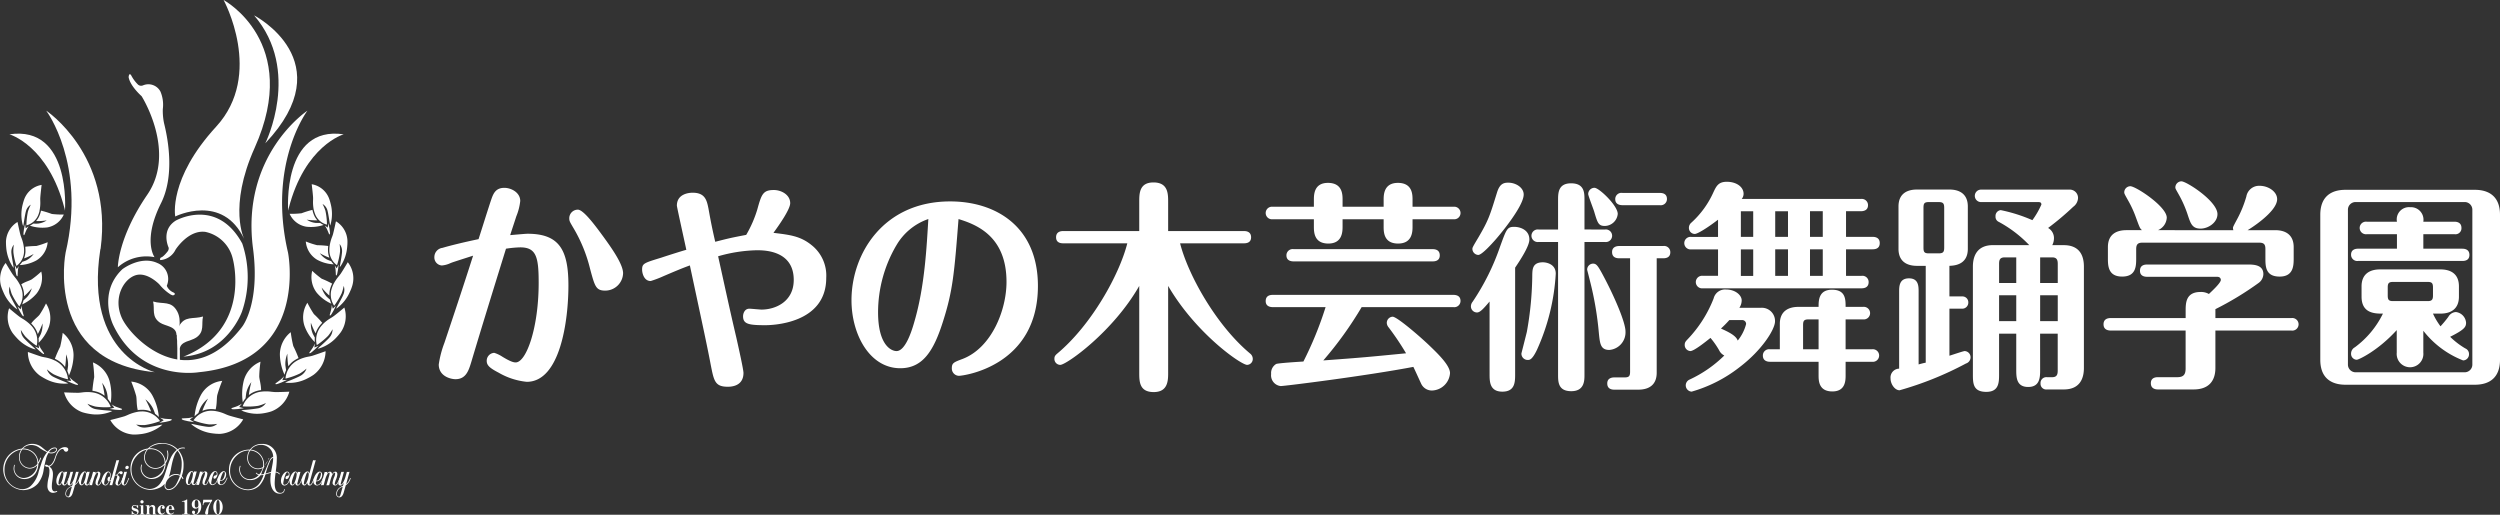
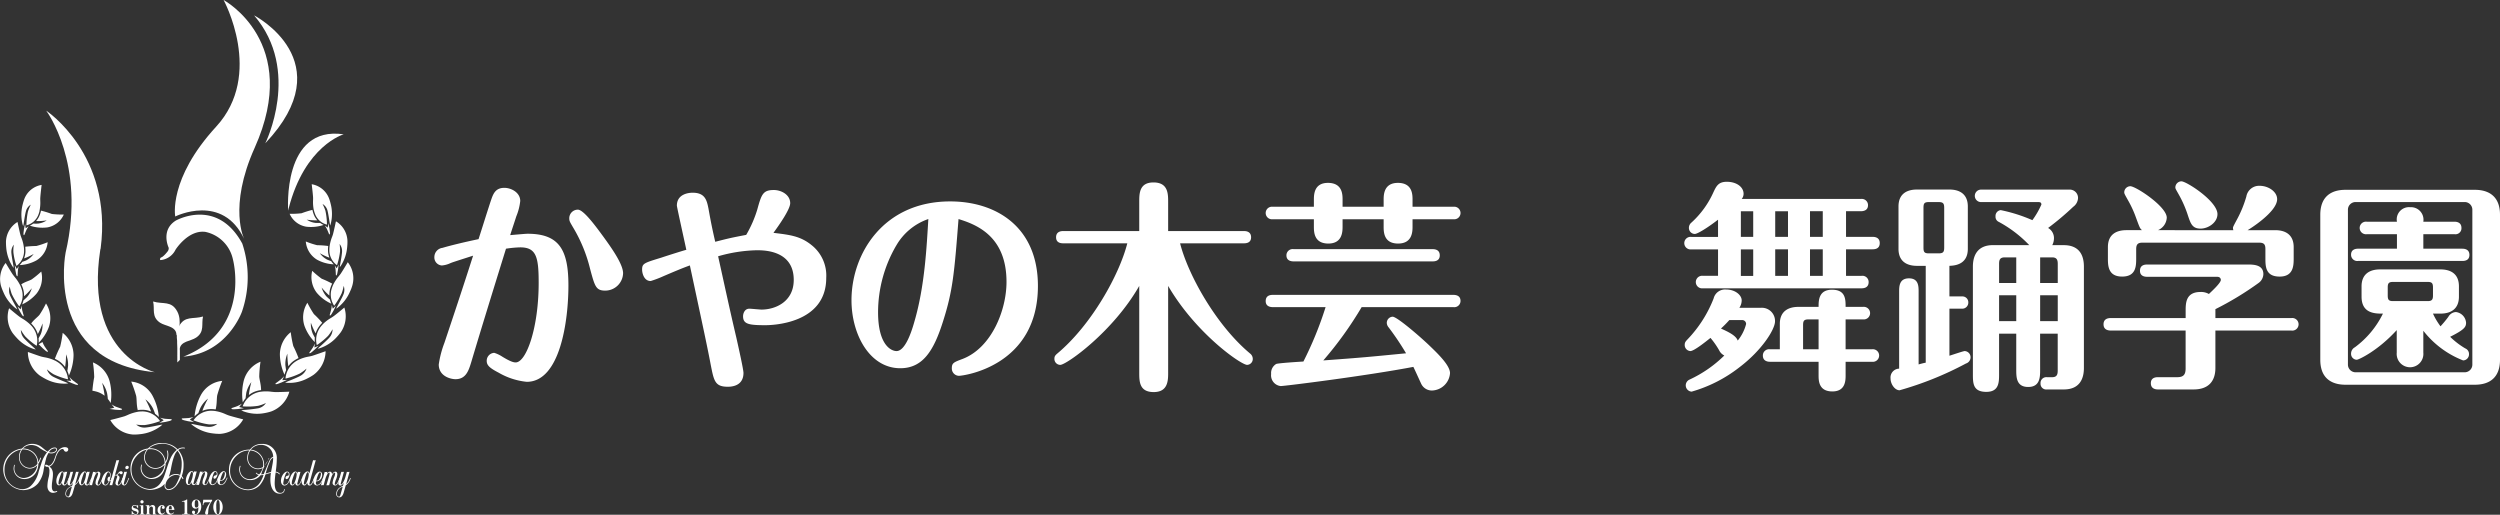
<svg xmlns="http://www.w3.org/2000/svg" width="442" height="91" viewBox="0 0 442 91">
  <rect x="0" y="0" width="442" height="91" fill="#333333" stroke="none" />
  <g transform="translate(-385.336 -613.769)">
    <g transform="translate(462.132 645.828)">
      <path d="M439.084,638.089c5.592,0,7.221,2.838,7.221,9.147,0,6.191-1.444,17.033-7.37,17.033a12.335,12.335,0,0,1-4.964-1.615c-1.593-.828-2.111-1.3-2.111-2.09a1.4,1.4,0,0,1,1.334-1.419,5.612,5.612,0,0,1,1.409.669c1.479.909,2.035,1.025,2.369,1.025,1.888,0,4.073-6.11,4.073-14.075,0-4.536-.407-6.269-3.26-6.269a19.008,19.008,0,0,0-2.518.238c-2.074,6.7-4.148,13.367-6.147,20.07-.444,1.458-.925,3-2.778,3-.851,0-2.962-.512-2.962-2.6a17.891,17.891,0,0,1,1-3.823c1.409-4.218,3.148-9.384,5.073-15.416-3.185,1.025-3.555,1.14-3.962,1.3a4.521,4.521,0,0,1-1.555.434,1.415,1.415,0,0,1-1.332-1.5,1.643,1.643,0,0,1,1.444-1.617c1.3-.395,4.073-1.064,6.368-1.537.372-1.144,1.962-6.23,2.334-7.257.333-.907.779-1.814,2.223-1.814,1.223,0,2.813.828,2.813,2.328a9.888,9.888,0,0,1-.7,2.719c-.037.157-.925,2.8-1.074,3.313C436.566,638.285,438.712,638.089,439.084,638.089Zm13.48.63c1.26,1.735,3.406,4.73,3.406,6.348a3.166,3.166,0,0,1-3.148,3.076c-1.665,0-1.851-.75-2.7-3.9a26.231,26.231,0,0,0-2.89-7.1c-.7-1.186-.777-1.3-.777-1.814a1.518,1.518,0,0,1,1.518-1.5C449.009,633.83,451.267,636.945,452.564,638.719Z" transform="translate(-422.604 -628.821)" fill="#fff" />
      <path d="M457.049,656.26c.3,1.338,1.26,5.6,1.26,6.23,0,2.444-2.332,2.444-2.778,2.444-2.258,0-2.444-1.025-3-3.823-.667-3.512-1.223-6.034-3.7-17.626-1.223.434-2.816,1.105-4.741,1.931a18.763,18.763,0,0,1-2.185.828c-1.221,0-1.518-1.458-1.518-2.01,0-1.1.333-1.184,3.408-2.13.7-.238,3.776-1.221,4.408-1.38-.149-.75-1.669-7.571-1.669-7.808,0-2.169,2.3-2.287,2.778-2.287,2.223,0,2.518,1.341,2.815,2.84.444,2.483.63,3.39,1.186,5.836,2.481-.632,2.63-.671,5.48-1.223a20.638,20.638,0,0,0,1.962-4.5c.742-2.679,1-3.429,2.927-3.429,1.3,0,2.888.828,2.888,2.326,0,1.1-2.037,3.983-2.962,5.245,2.888.355,4.741.552,6.74,2.169a6.863,6.863,0,0,1,2.592,5.8c0,8.122-9.556,8.36-10.777,8.36-2.927,0-3.927-.2-3.927-1.578,0-.471.258-1.339,1.111-1.339.333,0,1.851.157,2.148.157,2.444,0,5.7-1.38,5.7-5.245,0-5.245-5.259-5.245-6.556-5.245a26.568,26.568,0,0,0-6.813,1.064C455.086,647.545,455.791,650.9,457.049,656.26Z" transform="translate(-403.658 -628.617)" fill="#fff" />
      <path d="M474.49,652.342c-1.63,5.164-3.555,8.281-7.556,8.281-5.406,0-8.628-5.955-8.628-12.026,0-8.2,5.629-17.467,17.444-17.467,8.073,0,15.517,4.453,15.517,14.943,0,14.2-13.185,15.891-13.962,15.891a1.29,1.29,0,0,1-1.26-1.341c0-.946.37-1.064,1.927-1.655,5.11-1.975,7.74-8.636,7.74-13.6,0-7.965-5.11-10.095-8.482-11.119C476.49,643.747,476.232,646.9,474.49,652.342Zm-8.3-13.367a23.453,23.453,0,0,0-3.185,11.75c0,5.877,2.369,6.864,3.26,6.864,1.63,0,2.776-3.826,3.185-5.286,1.816-6.23,2.148-13.21,2.444-18.058A10.47,10.47,0,0,0,466.195,638.975Z" transform="translate(-384.558 -627.579)" fill="#fff" />
      <path d="M495.783,663.1c0,1.38,0,3.468-2.555,3.468s-2.555-1.892-2.555-3.468V647.8c-4.629,8.124-12.888,13.96-13.962,13.96a1.047,1.047,0,0,1-1.037-1.105c0-.393.149-.591.518-.907,6.036-5.046,10.96-13.918,12.369-19.479H477.229c-.481,0-1.26-.118-1.26-1.064,0-.985.814-1.105,1.26-1.105h13.443v-5.125c0-1.5,0-3.47,2.518-3.47,2.592,0,2.592,2.012,2.592,3.47V638.1h13.406c.446,0,1.26.12,1.26,1.105s-.851,1.064-1.26,1.064H497.894c1.407,5.561,6.37,14.472,12.369,19.479a1.217,1.217,0,0,1,.481.907,1.041,1.041,0,0,1-1,1.105c-1.074,0-9.072-5.561-13.962-13.96Z" transform="translate(-366.05 -629.309)" fill="#fff" />
      <path d="M514.611,633.765v-1.223c0-.828,0-3,2.518-3,2.592,0,2.592,2.09,2.592,3v1.223h7.221a1.113,1.113,0,1,1,0,2.206h-7.221v1.264c0,.868,0,3.034-2.557,3.034s-2.553-2.088-2.553-3.034v-1.264H507.35v1.264c0,.868,0,3.034-2.518,3.034-2.555,0-2.555-2.088-2.555-3.034v-1.264h-7.259a1.113,1.113,0,1,1,0-2.206h7.259v-1.223c0-.867,0-3,2.481-3,2.592,0,2.592,2.09,2.592,3v1.223Zm-19.593,17.744c-.444,0-1.26-.12-1.26-1.066,0-1.025.853-1.1,1.26-1.1h31.925c.444,0,1.26.118,1.26,1.066a1.1,1.1,0,0,1-1.26,1.1H510.721a64.4,64.4,0,0,1-6.777,9.424c7-.514,7.777-.593,14.629-1.262A48.162,48.162,0,0,0,515.5,655.1a1.344,1.344,0,0,1-.333-.789A1.1,1.1,0,0,1,516.2,653.2c.777,0,5,3.629,6.775,5.365,1.3,1.26,3.371,3.272,3.371,4.613a3.3,3.3,0,0,1-3.185,3.074,2.087,2.087,0,0,1-1.925-1.221c-.223-.473-1.148-2.524-1.372-2.958-8.258,1.578-22.739,3.392-23.443,3.392a1.9,1.9,0,0,1-1.7-2.13,1.859,1.859,0,0,1,.888-1.774c.333-.157,4.111-.392,4.815-.434a63.013,63.013,0,0,0,3.925-9.62Zm28.258-10.252c.444,0,1.258.118,1.258,1.1s-.851,1.066-1.258,1.066H498.685c-.444,0-1.26-.12-1.26-1.066a1.1,1.1,0,0,1,1.26-1.1Z" transform="translate(-346.779 -629.268)" fill="#fff" />
-       <path d="M514.62,650.542c-1.074,1.264-1.667,1.933-2.223,1.933a1.077,1.077,0,0,1-1.074-1.1,1.292,1.292,0,0,1,.3-.789,41.491,41.491,0,0,0,4.85-9.74c1.148-3.154,1.26-3.509,2.518-3.509,1,0,2.667.512,2.667,2.247,0,1.184-1.665,3.708-2.518,4.968v18.808c0,1.38,0,3.115-2.258,3.115s-2.26-1.814-2.26-3.115Zm1-10.882c-.667.75-2.371,2.642-3,2.642a1.089,1.089,0,0,1-1.037-1.066c0-.236.109-.434,1.074-2.049,1.776-3.036,2-3.786,3.258-7.847.481-1.617,1.186-1.814,2-1.814,1.407,0,2.739.907,2.739,2.09C520.656,633.628,516.731,638.4,515.62,639.66Zm7.37,19.44c-.851,1.772-1.3,1.772-1.63,1.772a1.116,1.116,0,0,1-1.109-1.142c0-.039.812-3.194.96-3.824a58.818,58.818,0,0,0,.963-10.213c.039-.909.074-2.09,1.89-2.09.258,0,2.258.118,2.258,2.012A37.674,37.674,0,0,1,522.99,659.1Zm12.036-21.293a1.114,1.114,0,1,1,0,2.208H531.4v23.5c0,.985,0,2.877-2.334,2.877s-2.334-1.657-2.334-2.958v-23.42h-3.443a1.114,1.114,0,1,1,0-2.208h3.443v-5.166c0-1.262,0-3,2.3-3,2.369,0,2.369,1.7,2.369,2.919v5.245ZM535.8,659.1c-1.555,0-1.667-1.1-1.853-2.958a57.6,57.6,0,0,0-1.59-9.306c-.407-1.655-.483-1.853-.483-1.931a1.064,1.064,0,0,1,1.037-1.066c.558,0,.816.316,1.557,1.657,2.185,4.022,4.185,8.715,4.185,10.33A3.119,3.119,0,0,1,535.8,659.1Zm-2.63-28.667c.816,0,4.113,3.154,4.113,4.613a2.339,2.339,0,0,1-2.26,2.132c-1.148,0-1.3-.475-1.927-2.6-.147-.475-1.037-2.762-1.037-3.036A1.111,1.111,0,0,1,533.174,630.433Zm11,12.46v20.229c0,2.169-1.374,3-3.262,3h-4.222c-.407,0-1.258-.078-1.258-1.1,0-.946.816-1.066,1.258-1.066h1.816c.816,0,.963-.275.963-1.064V642.893h-1.925c-.409,0-1.26-.078-1.26-1.1,0-.946.851-1.066,1.26-1.066h7.777a1.093,1.093,0,0,1,1.26,1.105c0,.985-.853,1.064-1.26,1.064Zm.554-11.553c.407,0,1.258.079,1.258,1.066a1.091,1.091,0,0,1-1.258,1.1H538.1c-.407,0-1.26-.118-1.26-1.064a1.093,1.093,0,0,1,1.26-1.105Z" transform="translate(-328.061 -629.289)" fill="#fff" />
      <path d="M535.551,636.151c-2,1.541-3.667,2.524-4.113,2.524a1.061,1.061,0,0,1-1.037-1.064,1.192,1.192,0,0,1,.444-.946,16.177,16.177,0,0,0,3.89-5.363c.519-1.1.89-1.853,2.371-1.853,1.7,0,2.962.907,2.962,2.13a1.444,1.444,0,0,1-.333.907h21.072a1.1,1.1,0,0,1,1.26,1.1c0,.946-.816,1.066-1.26,1.066H558.18v4.534h4.7c.446,0,1.26.118,1.26,1.1s-.779,1.1-1.26,1.1h-4.7v4.693h2.739a1.1,1.1,0,0,1,1.258,1.105c0,.985-.812,1.1-1.258,1.1H532.884a1.114,1.114,0,1,1,0-2.208h2.667V641.4h-4.706a1.113,1.113,0,1,1,0-2.206h4.706Zm7.591,15.577a2.328,2.328,0,0,1,2.483,2.4c0,1.421-2.334,5.127-6.3,8.124a24.732,24.732,0,0,1-8.444,4.3,1.112,1.112,0,0,1-.372-2.128,21.776,21.776,0,0,0,6.15-4.259,2.021,2.021,0,0,1-.927-.948,14.19,14.19,0,0,0-1.518-2.167c-.74.593-2.888,2.328-3.555,2.328a1.067,1.067,0,0,1-1-1.107c0-.434.186-.628.519-.983a21.98,21.98,0,0,0,4.594-7.215,2.09,2.09,0,0,1,2.22-1.578c1.593,0,2.741.985,2.741,1.931a2.4,2.4,0,0,1-.407,1.3Zm-5.594,2.169a19.838,19.838,0,0,1-1.479,1.5c1.221.551,2.667,1.223,2.962,2.13a7.676,7.676,0,0,0,1.481-2.919.685.685,0,0,0-.74-.708Zm2.039-14.707h2.183v-4.534h-2.183Zm0,6.9h2.183V641.4h-2.183Zm23.183,12.972a1.115,1.115,0,1,1,0,2.21h-4.664v2.365c0,.907,0,2.879-2.334,2.879-2.444,0-2.444-1.933-2.444-2.879v-2.365h-8.593c-.481,0-1.258-.159-1.258-1.105a1.1,1.1,0,0,1,1.258-1.105h1.741v-4.495c0-2.326,1.63-3,3.26-3h3.592c0-1.1,0-3.034,2.371-3.034,2.406,0,2.406,1.7,2.406,3.034h3.074a1.114,1.114,0,1,1,0,2.21h-3.074v5.282Zm-14.85-24.406h-2.26v4.534h2.26Zm0,6.74h-2.26v4.693h2.26Zm5.408,17.665v-5.282h-1.779c-.816,0-.963.275-.963,1.025v4.257Zm.74-24.406h-2.258v4.534h2.258Zm0,6.74h-2.258v4.693h2.258Z" transform="translate(-308.598 -629.369)" fill="#fff" />
      <path d="M557.648,649.006h2.3a1.034,1.034,0,0,1,1.037,1.062,1.069,1.069,0,0,1-1.037,1.107h-2.3v8.318c.742-.235,2.481-.826,2.7-.826a1.093,1.093,0,0,1,1.037,1.1,1.15,1.15,0,0,1-.816,1.1,58.441,58.441,0,0,1-11.739,4.732c-.816,0-1.593-1.066-1.593-2.09a1.57,1.57,0,0,1,1.52-1.735v-13.6c0-.9,0-2.365,1.737-2.365,1.706,0,1.706,1.419,1.706,2.365V661.03c.7-.2.888-.235,1.258-.314V643.6h-1.555c-1.888,0-3.26-.868-3.26-3v-7.492c0-2.326,1.593-3,3.26-3h5.74c1.888,0,3.258.868,3.258,3v7.492c0,2.919-2.553,2.958-3.258,3Zm-.925-15.656c0-.787-.186-1.025-1-1.025h-1.7c-.814,0-.963.238-.963,1.025v7.019c0,.789.149,1.025.963,1.025h1.7c.814,0,1-.235,1-1.025Zm16.961,28.589c0,1.3,0,3.076-2.109,3.076s-2.113-1.735-2.113-3.076v-6.35h-3.036v7.137c0,1.458,0,3.156-2.258,3.156-2.371,0-2.371-1.539-2.371-3.156V643.72c0-1.537.519-3.784,3.557-3.784h6.406a21.567,21.567,0,0,0-5.369-4.1.982.982,0,0,1-.593-.987,1.032,1.032,0,0,1,.925-1.1,27.77,27.77,0,0,1,5.592,1.774,14.632,14.632,0,0,0,1.593-2.76c0-.434-.335-.434-.519-.434H563.24a1.1,1.1,0,1,1,0-2.208h15.591a1.469,1.469,0,0,1,1.555,1.5,2.027,2.027,0,0,1-.851,1.539,49.618,49.618,0,0,1-4.443,3.745,2.043,2.043,0,0,1,1.037,1.853,2.65,2.65,0,0,1-.3,1.184h2.037c2.667,0,3.557,1.694,3.557,3.784v17.942c0,1.735-.632,3.786-3.557,3.786h-2.962a1.008,1.008,0,0,1-1.148-1.066,1.026,1.026,0,0,1,1.148-1.1h.888c.816,0,1-.434,1-1.144V655.59h-3.113Zm-4.222-19.834h-2.035c-.816,0-1,.392-1,1.144v3.39h3.036Zm0,6.7h-3.036v4.573h3.036Zm4.222-2.169H576.8v-3.39c0-.711-.186-1.144-1-1.144h-2.111Zm0,6.742H576.8v-4.573h-3.113Z" transform="translate(-289.785 -628.658)" fill="#fff" />
      <path d="M566.727,655.791c-.481,0-1.258-.157-1.258-1.1,0-.987.814-1.105,1.258-1.105h13.259v-1.262c0-1.339,0-3.351,2.63-3.351a2.82,2.82,0,0,1,1.481.355c.63-.593,2.111-1.973,2.111-2.485,0-.039,0-.554-.665-.554H573.172c-.446,0-1.26-.118-1.26-1.064,0-1.027.853-1.105,1.26-1.105H591.1c1.149,0,2.628.159,2.628,1.7a1.985,1.985,0,0,1-.814,1.537,54.933,54.933,0,0,1-7.666,4.654v1.576h13.443a1.114,1.114,0,1,1,0,2.208H585.246v6.625c0,2.089-1,3.786-3.853,3.786h-6.3c-.444,0-1.258-.12-1.258-1.105s.851-1.064,1.258-1.064h3.445c1.184,0,1.444-.593,1.444-1.578v-6.664Zm21.7-17.744a1.165,1.165,0,0,1-.074-.395c0-.157.074-.316.665-1.419a20.1,20.1,0,0,0,1.7-4.139,2.292,2.292,0,0,1,2.334-1.894c1.555,0,3.111,1.027,3.111,2.367,0,2.287-5,5.362-5.222,5.48h4.889c1.888,0,3.257.868,3.257,3v1.933c0,1.26,0,3.272-2.481,3.272-2.518,0-2.518-1.814-2.518-3.272V641.4c0-.75-.186-1.144-1.074-1.144h-20.7c-.851,0-1.072.395-1.072,1.144v1.578c0,1.38,0,3.272-2.483,3.272-2.518,0-2.518-1.973-2.518-3.272v-1.933c0-2.328,1.593-3,3.26-3h2.778c-.372-.277-.444-.512-1.113-2.326a18.792,18.792,0,0,0-1.37-2.958c-.593-1.064-.665-1.182-.665-1.419a1.093,1.093,0,0,1,1.074-1.066c.961,0,6.443,3.588,6.443,5.561a2.53,2.53,0,0,1-1.555,2.208Zm-5.815-.277c-1.446,0-1.741-.9-2.186-2.206a19.914,19.914,0,0,0-1.593-3.708c-.593-1.064-.667-1.144-.667-1.38a1.094,1.094,0,0,1,1.076-1.066c.886,0,6.368,3.51,6.368,5.8C585.615,636.668,584.023,637.771,582.616,637.771Z" transform="translate(-270.36 -629.411)" fill="#fff" />
      <path d="M615.795,660.184c0,3.194-1.888,4.414-4.443,4.414H588.464c-1.63,0-4.443-.512-4.443-4.414V634.551c0-3.191,1.888-4.414,4.443-4.414h22.887c1.63,0,4.443.512,4.443,4.414Zm-4.889-26.579a1.358,1.358,0,0,0-1.221-1.3H590.131a1.355,1.355,0,0,0-1.223,1.3v27.486a1.36,1.36,0,0,0,1.223,1.3h19.553a1.359,1.359,0,0,0,1.221-1.3Zm-13.332,6.943v-2.563H592.24a1.114,1.114,0,1,1,0-2.21h5.333a2.166,2.166,0,0,1,2.334-2.562,2.211,2.211,0,0,1,2.332,2.562h5.482c.444,0,1.258.12,1.258,1.105a1.059,1.059,0,0,1-1.221,1.105H602.24v2.563h6.889c.444,0,1.258.116,1.258,1.1,0,.946-.777,1.066-1.221,1.066H590.724a1.1,1.1,0,0,1-1.262-1.107c0-.946.816-1.062,1.262-1.062Zm-.037,14.391c-3.334,3.667-6.74,5.245-7.073,5.245a1.041,1.041,0,0,1-1-1.1,1.268,1.268,0,0,1,.669-1.105,16.238,16.238,0,0,0,4.962-5.951c-1.369,0-3.778,0-3.778-3V647.21c0-2.13,1.372-3,3.26-3h10.7c1.665,0,3.257.671,3.257,3v1.814c0,2.132-1.369,3-3.257,3h-1.334a11.848,11.848,0,0,0,1.334,2.245,19.989,19.989,0,0,0,1.37-1.655,1.647,1.647,0,0,1,1.332-.868,2.043,2.043,0,0,1,1.816,1.892c0,.75-.3,1.223-2.816,2.485a13.908,13.908,0,0,0,2.667,2.049,1.061,1.061,0,0,1,.667,1.025,1.073,1.073,0,0,1-1.037,1.105,16.5,16.5,0,0,1-7.038-5.245v3.863a2.361,2.361,0,1,1-4.7,0Zm6.408-7.531c0-.75-.186-.985-.925-.985h-6.149c-.777,0-.925.275-.925.985v1.419c0,.75.186.985.925.985h6.149c.739,0,.925-.277.925-.985Z" transform="translate(-250.59 -628.637)" fill="#fff" />
    </g>
    <g transform="translate(385.336 613.769)">
      <path d="M413.391,656.73c-.38.911-.527,1.118-.818,1.118-.25,0-.4-.169-.424-.51-.2.38-.324.5-.514.5-.293,0-.487-.314-.487-.758,0-.814.562-1.719,1.066-1.719.163,0,.26.114.32.364l.647-2.369a.458.458,0,0,0,.217.033.684.684,0,0,0,.26-.033l-1.025,3.718-.06.26a.679.679,0,0,0-.043.223.123.123,0,0,0,.124.134c.163,0,.3-.227.657-1.066l.043-.109.107.033Zm-1.155-1.225c-.124.01-.184.114-.347.611-.064.2-.13.4-.194.667a3.606,3.606,0,0,0-.143.694.179.179,0,0,0,.153.2c.12,0,.287-.227.454-.663a3.412,3.412,0,0,0,.26-1.142c0-.227-.081-.374-.184-.364" transform="translate(-357.83 -572.008)" fill="#fff" />
      <path d="M413.64,656.171a1.028,1.028,0,0,1-.839.624.681.681,0,0,1-.64-.748c0-.771.607-1.708,1.105-1.708.266,0,.446.229.446.57a1.2,1.2,0,0,1-.483.975,1.052,1.052,0,0,1-.6.18,1.668,1.668,0,0,0-.027.271c0,.227.081.341.244.341.351,0,.651-.357.971-1.115l.031-.1.109.033a4.186,4.186,0,0,1-.316.677m-.411-.558a2.151,2.151,0,0,0,.266-.9c0-.14-.083-.244-.169-.244-.1,0-.2.134-.351.471a7.007,7.007,0,0,0-.314,1,.565.565,0,0,0,.568-.326" transform="translate(-356.75 -570.957)" fill="#fff" />
      <path d="M416.14,655.64c-.341.9-.521,1.149-.841,1.149a.452.452,0,0,1-.438-.477,3.718,3.718,0,0,1,.3-1.051,1.709,1.709,0,0,0,.157-.612c0-.076-.037-.136-.1-.136-.114,0-.271.167-.417.456a5.919,5.919,0,0,0-.386,1.159c-.058.233-.1.4-.124.471l-.037.153c-.066-.006-.1-.023-.136-.023l-.087.016h-.19a.517.517,0,0,1-.074.006c.027-.1.048-.157.048-.167l.227-.77.186-.651a2.367,2.367,0,0,0,.118-.554.1.1,0,0,0-.085-.107c-.093,0-.219.12-.326.293a3.675,3.675,0,0,0-.38.958l-.147.531-.087.33-.041.136a.219.219,0,0,0-.12-.023c-.126,0-.244.016-.353.023l.661-2.363a1.06,1.06,0,0,0,.213.016,1.034,1.034,0,0,0,.254-.027l-.076.33c.184-.25.347-.364.531-.364.213,0,.347.157.386.45.211-.33.374-.446.591-.446.2,0,.341.174.341.44a2.839,2.839,0,0,1-.217.894,2.786,2.786,0,0,0-.244.824c0,.091.05.151.12.151.1,0,.227-.1.324-.275a4.948,4.948,0,0,0,.353-.8l.06-.13.1.031Z" transform="translate(-356.063 -570.951)" fill="#fff" />
      <path d="M415.807,656.732l-.384,1.345c-.163.525-.417.808-.793.808a.608.608,0,0,1-.518-.657,1.389,1.389,0,0,1,.591-1.072,5.161,5.161,0,0,1,.607-.347l.151-.547c-.26.411-.4.514-.611.514a.359.359,0,0,1-.364-.38,1.406,1.406,0,0,1,.064-.378l.461-1.659c.076,0,.1,0,.174,0,.1,0,.157,0,.293,0l-.521,1.907-.037.157a.193.193,0,0,0-.012.076c0,.06.033.12.07.12.06,0,.207-.141.31-.3a5.1,5.1,0,0,0,.494-1.182l.18-.655c0-.006.021-.056.037-.12a1.541,1.541,0,0,0,.227.017.674.674,0,0,0,.147-.013l.093,0-.6,2.173a2.1,2.1,0,0,0,.673-.991l.031-.1.109.031a2.243,2.243,0,0,1-.867,1.258m-.678.3a1.355,1.355,0,0,0-.9,1.2c0,.3.153.521.359.5.151,0,.211-.093.287-.391l.384-1.365Z" transform="translate(-354.672 -570.937)" fill="#fff" />
      <path d="M397.65,657.767a.751.751,0,0,0-.221-.364.546.546,0,0,0-.306-.1c-.194,0-.281.107-.281.217,0,.134.12.2.45.3.233.064.537.184.537.537a.533.533,0,0,1-.51.547.886.886,0,0,1-.411-.116.159.159,0,0,0-.076-.027c-.087,0-.12.083-.143.126h-.081v-.634h.087a.874.874,0,0,0,.287.422.567.567,0,0,0,.337.126.249.249,0,0,0,.271-.24c0-.157-.124-.221-.45-.318-.211-.06-.531-.169-.531-.527a.518.518,0,0,1,.51-.527.758.758,0,0,1,.347.1.111.111,0,0,0,.07.016.126.126,0,0,0,.124-.093h.083v.543Z" transform="translate(-373.323 -567.911)" fill="#fff" />
      <path d="M399.094,657.777a.291.291,0,0,0-.271-.314.306.306,0,0,0-.2.07c-.136.163-.174.207-.174.324v.737a.172.172,0,0,0,.174.19h.054v.087h-.851v-.087a.177.177,0,0,0,.207-.19v-.985c0-.283-.12-.283-.24-.283v-.076l.657-.031v.341a.777.777,0,0,1,.591-.364.468.468,0,0,1,.465.514v.884c0,.19.153.19.213.19v.087h-.624Z" transform="translate(-372.061 -567.911)" fill="#fff" />
      <path d="M400.1,658.525a.659.659,0,0,1-.57.384.732.732,0,0,1-.7-.808.851.851,0,0,1,.787-.9.456.456,0,0,1,.471.423.253.253,0,0,1-.25.254.238.238,0,0,1-.254-.223.257.257,0,0,1,.1-.2c.017-.027.033-.043.033-.07,0-.05-.048-.06-.091-.06-.287,0-.31.552-.31.731,0,.12,0,.667.347.667a.468.468,0,0,0,.374-.254Z" transform="translate(-370.96 -567.911)" fill="#fff" />
      <path d="M400.964,658.541a.855.855,0,0,1-.673.37.753.753,0,0,1-.742-.808.827.827,0,0,1,.758-.9.624.624,0,0,1,.543.3,1.027,1.027,0,0,1,.172.564h-.979c0,.157.01.649.428.649a.6.6,0,0,0,.438-.231Zm-.4-.585c-.006-.287-.01-.634-.25-.634s-.271.4-.275.634Z" transform="translate(-370.19 -567.911)" fill="#fff" />
      <path d="M409.066,637.7s6.418-12.836-1.983-22.615c0,0,15.736,8.1,1.983,22.615" transform="translate(-362.162 -612.37)" fill="#fff" />
      <path d="M394.376,660.622c-.558,0-.958-.51-.958-1.194a7.015,7.015,0,0,1,.184-1.4,4.3,4.3,0,0,0,.174-1.2,1.182,1.182,0,0,0-.207-.808c-.076,0-.134.01-.163.01-.238,0-.395-.1-.395-.221a.166.166,0,0,1,.157-.159.9.9,0,0,1,.477.207,1.038,1.038,0,0,0,.5-.308,2.788,2.788,0,0,0,.461-.76l.287-.808c.337-.911.915-1.432,1.609-1.432.37,0,.6.153.6.38a.387.387,0,0,1-.744.184c-.107-.2-.14-.233-.281-.233-.417,0-.863.57-1.177,1.5a3.18,3.18,0,0,1-.574,1.2,1.245,1.245,0,0,1-.541.395,3,3,0,0,1,.335.343,1.722,1.722,0,0,1,.277,1,5.331,5.331,0,0,1-.048.737l-.114.824c-.016.2-.033.423-.033.64,0,.558.184.857.531.857a.843.843,0,0,0,.364-.093l.07.141a1.859,1.859,0,0,1-.8.207m-1.215-5.91c-.114.43-.184.717-.384,1.735a5.015,5.015,0,0,1-1.018,2.52,3.544,3.544,0,0,1-2.636,1.171,3.682,3.682,0,0,1-.211-7.339.416.416,0,0,1,.1-.091,2.356,2.356,0,0,1,1.779-.75,2.709,2.709,0,0,1,1.706.64l.721.585a2.41,2.41,0,0,0,.25.159c.521-.56.835-.733,1.252-.733a.379.379,0,0,1,.417.343c0,.374-.477.7-1.014.7a1.394,1.394,0,0,1-.481-.091,3.282,3.282,0,0,0-.483,1.153m.95-1.229c.481,0,.878-.229.878-.531,0-.13-.114-.2-.289-.2a1.226,1.226,0,0,0-.985.663.833.833,0,0,0,.4.07m-2.944.4a2.5,2.5,0,0,0-1.958-.944h-.221a2.19,2.19,0,0,0-.456,1.351,1.837,1.837,0,0,0,1.741,1.909,1.742,1.742,0,0,0,1.382-.711,2.289,2.289,0,0,0-.488-1.605m2.113-.477a5.263,5.263,0,0,0-.554-.293c-.211-.13-.341-.2-.595-.364a2.4,2.4,0,0,0-1.529-.595,1.988,1.988,0,0,0-1.491.628h.12a2.771,2.771,0,0,1,1.88.814,2.537,2.537,0,0,1,.7,1.593,2.144,2.144,0,0,0,.32-.715l.043-.087.118.043a3.122,3.122,0,0,1-.465,1.047,3.042,3.042,0,0,1-.521,1.7,2.356,2.356,0,0,1-1.9,1,1.886,1.886,0,0,1-1.958-1.843,3.313,3.313,0,0,1,.1-.684l.118.033a3.422,3.422,0,0,0-.087.661A1.674,1.674,0,0,0,389.3,658a2.55,2.55,0,0,0,2.32-2.243,1.877,1.877,0,0,1-1.339.591,1.982,1.982,0,0,1-1.88-2.06,2.219,2.219,0,0,1,.39-1.307,3.265,3.265,0,0,0-1.231.444,3.6,3.6,0,0,0-1.725,3.1,3.32,3.32,0,0,0,3.1,3.458,2.326,2.326,0,0,0,1.545-.58,5.074,5.074,0,0,0,1.411-2.59c.184-.574.324-.975.432-1.305a6.057,6.057,0,0,1,1.037-2.062Z" transform="translate(-385.038 -573.493)" fill="#fff" />
      <path d="M392.417,655.632c-.384.938-.564,1.171-.851,1.171-.244,0-.374-.169-.423-.5-.2.374-.308.477-.514.477-.287,0-.471-.3-.471-.754,0-.808.535-1.7,1.039-1.7.159,0,.25.1.32.347l.093-.3a1.107,1.107,0,0,0,.254.021.771.771,0,0,0,.217-.021l-.047.184c-.029.114-.056.2-.136.527a2.634,2.634,0,0,0-.1.341c-.083.254-.136.467-.173.63-.043.14-.07.248-.093.3a.777.777,0,0,0-.027.163.133.133,0,0,0,.14.124c.19,0,.37-.291.717-1.182l.107.039Zm-1.2-1.188c-.093,0-.157.1-.26.4-.109.277-.217.6-.293.868a2.5,2.5,0,0,0-.124.694c0,.141.064.238.151.227.157,0,.316-.244.477-.7a3.819,3.819,0,0,0,.25-1.1c0-.2-.1-.384-.2-.384" transform="translate(-380.199 -570.973)" fill="#fff" />
      <path d="M392.629,656.724l-.39,1.345c-.151.531-.417.808-.779.808a.6.6,0,0,1-.527-.651,1.373,1.373,0,0,1,.6-1.072,4.36,4.36,0,0,1,.6-.341l.147-.56c-.256.413-.391.521-.607.521a.369.369,0,0,1-.37-.38,1.062,1.062,0,0,1,.076-.378l.461-1.665a.642.642,0,0,0,.173.016,1.909,1.909,0,0,0,.287-.016l-.525,1.909-.033.161a.242.242,0,0,0-.01.076c0,.06.037.12.081.12s.2-.147.3-.31a4.994,4.994,0,0,0,.487-1.182l.18-.651.043-.124a1.066,1.066,0,0,0,.221.023,1.467,1.467,0,0,0,.153-.006l.087-.016-.6,2.179a2.016,2.016,0,0,0,.667-1l.037-.1.114.037a2.248,2.248,0,0,1-.878,1.252m-.671.31a1.341,1.341,0,0,0-.911,1.2c0,.291.157.521.364.5.147,0,.211-.087.287-.384l.39-1.372Z" transform="translate(-379.372 -570.945)" fill="#fff" />
      <path d="M394.346,655.632c-.386.938-.558,1.171-.845,1.171-.246,0-.38-.169-.43-.5-.2.374-.308.477-.51.477-.285,0-.475-.3-.475-.754,0-.808.541-1.7,1.045-1.7.153,0,.24.1.32.347l.093-.3a1.133,1.133,0,0,0,.26.021.729.729,0,0,0,.2-.021l-.05.184a5.1,5.1,0,0,1-.134.527c-.037.107-.064.233-.1.341-.076.254-.13.467-.169.63-.043.14-.07.248-.091.3a.724.724,0,0,0-.023.163.127.127,0,0,0,.13.124c.2,0,.38-.291.717-1.182l.107.039Zm-1.2-1.188c-.081,0-.151.1-.254.4a8.955,8.955,0,0,0-.293.868,2.338,2.338,0,0,0-.13.694c0,.141.07.238.157.227.153,0,.32-.244.471-.7a3.729,3.729,0,0,0,.256-1.1c0-.2-.1-.384-.207-.384" transform="translate(-378.143 -570.973)" fill="#fff" />
      <path d="M395.333,655.638a6.794,6.794,0,0,1-.314.748c-.147.271-.31.407-.521.407a.447.447,0,0,1-.417-.487,2.087,2.087,0,0,1,.178-.738,5.983,5.983,0,0,0,.24-.7.971.971,0,0,0,.033-.238c0-.066-.033-.126-.093-.126-.18,0-.45.43-.6.9l-.153.531c-.147.494-.167.58-.221.808l-.066-.01c-.076,0-.167-.01-.211-.01a.772.772,0,0,0-.207.031l.661-2.378.1,0a1.779,1.779,0,0,0,.184.027c.064,0,.091-.016.2-.027l-.093.31c.227-.25.364-.347.554-.347a.382.382,0,0,1,.353.411,2.987,2.987,0,0,1-.256.991,2.319,2.319,0,0,0-.227.76c0,.091.05.151.114.151.184,0,.353-.271.661-1.045l.066-.167.114.037Z" transform="translate(-377.19 -570.953)" fill="#fff" />
      <path d="M395.359,656.063c-.2.5-.417.727-.688.727a.693.693,0,0,1-.62-.771c0-.8.591-1.686,1.124-1.686.264,0,.444.223.444.585a3.066,3.066,0,0,1-.163.874l-.043.147c.136,0,.217-.1.364-.488l.1.037c-.174.454-.277.574-.521.574m-.3-.331c0-.271.147-.487.331-.487a.149.149,0,0,1,.081.016,1.251,1.251,0,0,0,.033-.3c0-.3-.1-.5-.271-.5-.147,0-.24.126-.413.574a6.07,6.07,0,0,0-.258.824,2.49,2.49,0,0,0-.093.543c0,.167.081.264.223.264.211,0,.4-.217.574-.622a.3.3,0,0,1-.207-.31" transform="translate(-376.049 -570.963)" fill="#fff" />
      <path d="M397.1,656.659c-.341.9-.541,1.182-.911,1.182a.426.426,0,0,1-.434-.424,4.324,4.324,0,0,1,.287-1.012.531.531,0,0,0,.023-.147c0-.11-.1-.2-.277-.2-.037,0-.066.012-.136.016l-.471,1.725a.886.886,0,0,0-.223-.023,1.085,1.085,0,0,0-.244.023l1.215-4.435a1.6,1.6,0,0,0,.19.017,1.935,1.935,0,0,0,.293-.027l-.727,2.6h.081a.384.384,0,0,0,.364-.173l.2-.256a.519.519,0,0,1,.417-.206.273.273,0,0,1,.293.26.287.287,0,0,1-.266.273.3.3,0,0,1-.215-.1l-.056-.056c-.017,0-.037-.031-.064-.031-.054,0-.087.05-.157.107a.622.622,0,0,1-.217.227c.287.093.411.246.411.44a1.387,1.387,0,0,1-.14.514,1.435,1.435,0,0,0-.157.57c0,.091.043.18.12.18.2,0,.384-.293.682-1.091l.05-.124.1.037Z" transform="translate(-375.345 -572.003)" fill="#fff" />
      <path d="M396.987,656.262c-.3.781-.51,1.057-.8,1.057a.49.49,0,0,1-.444-.537,2.773,2.773,0,0,1,.107-.531l.37-1.361a1.232,1.232,0,0,0,.471,0l-.471,1.723-.05.206a1.819,1.819,0,0,0-.037.223.135.135,0,0,0,.114.134c.114,0,.25-.14.411-.448.087-.186.163-.353.316-.748l.1.037Zm-.32-1.832a.237.237,0,0,1-.266-.25.347.347,0,0,1,.337-.341.263.263,0,0,1,.271.264.333.333,0,0,1-.341.326" transform="translate(-374.243 -571.49)" fill="#fff" />
      <path d="M405.711,658.275a.967.967,0,0,0-.2-.374c-.634,1.516-1.415,2.309-2.272,2.309a.726.726,0,0,1-.711-.8c0-.091.016-.151.023-.3a2.764,2.764,0,0,1-.758.618,4.169,4.169,0,0,1-1.791.457,3.619,3.619,0,0,1-3.495-3.751,3.523,3.523,0,0,1,3.074-3.567,3.435,3.435,0,0,1,2.471-.977,4.535,4.535,0,0,1,1.681.337,3.467,3.467,0,0,1,1.105.787,1.516,1.516,0,0,1,.938-.32,1.658,1.658,0,0,1,.347.037l-.01.136a1.148,1.148,0,0,0-.293-.027,1.269,1.269,0,0,0-.868.3,3.842,3.842,0,0,1,.938,2.7,5.333,5.333,0,0,1-.281,1.778l-.043.109a1.114,1.114,0,0,1,.3.521Zm-.151-2.667a3.571,3.571,0,0,0-.748-2.359,2.451,2.451,0,0,0-.531.835,9.773,9.773,0,0,0-.337,1.051c-.07.266-.124.521-.233,1.047a11.119,11.119,0,0,1-.423,1.706,1.833,1.833,0,0,1,1.237-.519,1.662,1.662,0,0,1,.748.172,6.5,6.5,0,0,0,.287-1.933m-1.062,1.913a2.1,2.1,0,0,0-1.822,1.886.6.6,0,0,0,.581.657,1.775,1.775,0,0,0,1.382-.987,9.313,9.313,0,0,0,.6-1.382,1.8,1.8,0,0,0-.742-.173m-2.452-5.5a3.719,3.719,0,0,0-1.272.25,2.728,2.728,0,0,0-.954.558,2.784,2.784,0,0,1,2.1.727,2.566,2.566,0,0,1,.775,1.669,2.459,2.459,0,0,0,.343-1.285,1.868,1.868,0,0,0-.109-.688l.14-.037a2.065,2.065,0,0,1,.126.737,2.719,2.719,0,0,1-.471,1.529,3.183,3.183,0,0,1-.293,1.289,2.312,2.312,0,0,1-2.142,1.481,1.93,1.93,0,0,1-1.983-1.9,2.513,2.513,0,0,1,.118-.651l.126.039a2.508,2.508,0,0,0-.1.6,1.773,1.773,0,0,0,1.729,1.745,2.628,2.628,0,0,0,2.357-2.359,2.175,2.175,0,0,1-1.588.727,2,2,0,0,1-2.037-2,2.281,2.281,0,0,1,.487-1.392,3.368,3.368,0,0,0-1.762,1.084,3.576,3.576,0,0,0-.954,2.406,3.4,3.4,0,0,0,3.21,3.474,2.426,2.426,0,0,0,1.966-1.122,5.1,5.1,0,0,0,.6-1.134c.083-.2.229-.644.407-1.208.667-2.109,1.014-2.754,1.832-3.458a3.607,3.607,0,0,0-2.656-1.091m-.151,1.725a2.491,2.491,0,0,0-1.816-.754c-.083,0-.283.01-.467.023a2.206,2.206,0,0,0-.558,1.475,1.881,1.881,0,0,0,1.869,1.836,2.018,2.018,0,0,0,1.622-.851,2.328,2.328,0,0,0-.651-1.729" transform="translate(-373.437 -573.569)" fill="#fff" />
      <path d="M403.505,655.607c-.384.938-.564,1.165-.845,1.165-.244,0-.386-.163-.434-.5-.207.374-.31.477-.5.477-.293,0-.483-.3-.483-.754,0-.814.547-1.7,1.047-1.7.157,0,.244.1.324.353l.081-.3a1.256,1.256,0,0,0,.266.021.741.741,0,0,0,.211-.021l-.048.184c-.033.12-.049.2-.136.525-.043.114-.064.234-.1.347-.076.244-.14.467-.173.63-.037.141-.07.244-.087.3a.864.864,0,0,0-.033.157.134.134,0,0,0,.141.124c.19,0,.38-.287.711-1.175l.109.037Zm-1.2-1.182c-.093,0-.151.093-.26.391-.1.264-.217.607-.3.872a2.371,2.371,0,0,0-.12.694c0,.136.066.233.157.227.157,0,.32-.244.477-.708a3.786,3.786,0,0,0,.244-1.1c0-.2-.091-.374-.2-.374" transform="translate(-368.389 -571.004)" fill="#fff" />
      <path d="M404.494,655.6a7.209,7.209,0,0,1-.32.758c-.14.266-.31.4-.525.4a.432.432,0,0,1-.407-.483,2.239,2.239,0,0,1,.167-.737,3.4,3.4,0,0,0,.24-.7.924.924,0,0,0,.043-.233.112.112,0,0,0-.1-.124c-.169,0-.45.421-.591.9l-.157.531c-.143.487-.169.578-.227.8l-.056,0c-.076,0-.163-.012-.211-.012a1.027,1.027,0,0,0-.217.033l.671-2.38.1.01a1.372,1.372,0,0,0,.184.023c.054,0,.091-.01.2-.023l-.093.3c.217-.248.364-.341.547-.341a.377.377,0,0,1,.357.407,2.985,2.985,0,0,1-.248.991,2.52,2.52,0,0,0-.24.771.127.127,0,0,0,.12.14c.184,0,.353-.266.661-1.041l.066-.167.1.037Z" transform="translate(-367.439 -570.982)" fill="#fff" />
      <path d="M404.865,655.634a2.35,2.35,0,0,1-.467.851.814.814,0,0,1-.558.281c-.374,0-.618-.335-.618-.828,0-.775.58-1.638,1.089-1.638.256,0,.413.207.413.51,0,.417-.266.83-.527.83a.2.2,0,0,1-.174-.223.367.367,0,0,1,.343-.368c.171-.033.231-.093.231-.256,0-.211-.1-.368-.248-.368-.093,0-.19.087-.283.271a6.071,6.071,0,0,0-.444,1.682.241.241,0,0,0,.25.264.9.9,0,0,0,.661-.541c.087-.163.178-.4.293-.667l.1.037Z" transform="translate(-366.275 -570.999)" fill="#fff" />
      <path d="M405.419,656.137a1.01,1.01,0,0,1-.841.624.672.672,0,0,1-.634-.744c0-.775.607-1.712,1.1-1.712.26,0,.444.229.444.57a1.241,1.241,0,0,1-.477.981,1.188,1.188,0,0,1-.607.184,1.389,1.389,0,0,0-.027.26c0,.233.076.341.244.341.341,0,.661-.351.965-1.111l.043-.1.1.039a3.579,3.579,0,0,1-.314.671m-.407-.558a2.227,2.227,0,0,0,.26-.911c0-.134-.076-.238-.167-.238-.109,0-.2.134-.353.477a6.525,6.525,0,0,0-.314,1.008.59.59,0,0,0,.574-.337" transform="translate(-365.507 -570.993)" fill="#fff" />
      <path d="M414.772,660.02c0,.483-.308.744-.888.744-.981,0-1.628-.965-1.628-2.462a7.506,7.506,0,0,1,.1-1.229l-.136.047-.347.093c-.221.064-.3.087-.5.157a4.928,4.928,0,0,1-.975,1.886,2.906,2.906,0,0,1-2.132.894,3.431,3.431,0,0,1-3.328-3.578,3.5,3.5,0,0,1,1.442-2.91,3.738,3.738,0,0,1,2.006-.688h.26a2.514,2.514,0,0,1,2.146-1,2.466,2.466,0,0,1,2.6,2.646,17.2,17.2,0,0,1-.19,2.25,1.086,1.086,0,0,1,.744.411l-.114.076a.9.9,0,0,0-.64-.347,14.255,14.255,0,0,0-.174,1.869c0,1.144.326,1.735,1,1.735a.584.584,0,0,0,.644-.667h.12Zm-2.309-3.545.153-.83a6.173,6.173,0,0,0,.13-1.095v-.157a1.151,1.151,0,0,0-.564.657,17.708,17.708,0,0,0-.764,2.146c.107-.027.184-.043.211-.054l.271-.083.347-.1a1.02,1.02,0,0,0,.13-.037c.043-.238.066-.368.087-.444m-.19-3.557a2.165,2.165,0,0,0-1.669-.791,2.276,2.276,0,0,0-1.805.857,2.494,2.494,0,0,1,1.8,1,2.735,2.735,0,0,1,.547,1.655c0,.087-.01.147-.01.291a3.228,3.228,0,0,0,.808-1.419l.124.01a9.3,9.3,0,0,0-1.448,2.83,1.221,1.221,0,0,0,.3-.033l.118-.027.06-.016c.076-.173.114-.281.126-.308l.411-.987c.568-1.382.644-1.518,1.117-1.75a2.194,2.194,0,0,0-.473-1.314m-1.289,2.63a2.478,2.478,0,0,0-.717-1.723,2.531,2.531,0,0,0-1.566-.706,2.2,2.2,0,0,0-.407,1.314,1.787,1.787,0,0,0,1.741,1.87,1.761,1.761,0,0,0,.9-.254,2.439,2.439,0,0,0,.05-.5m-.207,1.935-.174.016h-.093a2.228,2.228,0,0,1-1.82.861,1.9,1.9,0,0,1-1.952-1.9,1.972,1.972,0,0,1,.12-.634l.13.043a1.716,1.716,0,0,0,1.6,2.33,2.212,2.212,0,0,0,1.6-.737.8.8,0,0,1-.521-.347l.1-.074a.768.768,0,0,0,.514.3,2.376,2.376,0,0,0,.587-1.117,1.524,1.524,0,0,1-.834.211,1.929,1.929,0,0,1-1.876-2.016,2.252,2.252,0,0,1,.378-1.3,3.081,3.081,0,0,0-2.1.787,3.611,3.611,0,0,0-1.312,2.807,3.208,3.208,0,0,0,3.1,3.291,2.57,2.57,0,0,0,1.983-.932,4.789,4.789,0,0,0,.83-1.632,1.592,1.592,0,0,1-.266.043" transform="translate(-364.453 -573.482)" fill="#fff" />
      <path d="M411.022,655.674a2.293,2.293,0,0,1-.461.845.786.786,0,0,1-.558.283c-.37,0-.62-.337-.62-.834,0-.777.581-1.632,1.091-1.632.25,0,.424.2.424.514,0,.413-.266.824-.527.824a.207.207,0,0,1-.184-.221.384.384,0,0,1,.351-.38c.174-.023.223-.083.223-.244,0-.217-.1-.37-.244-.37-.1,0-.2.087-.281.273a5.975,5.975,0,0,0-.446,1.669.243.243,0,0,0,.25.271.852.852,0,0,0,.655-.541,5.567,5.567,0,0,0,.293-.663l.1.033Z" transform="translate(-359.71 -570.961)" fill="#fff" />
      <path d="M412.382,655.635c-.384.938-.558,1.171-.851,1.171-.238,0-.374-.167-.423-.5-.207.374-.308.488-.514.488-.287,0-.471-.308-.471-.758,0-.808.541-1.7,1.045-1.7.153,0,.24.1.32.351l.081-.3a1.542,1.542,0,0,0,.26.016.909.909,0,0,0,.213-.016l-.043.186c-.033.118-.05.2-.136.514-.037.12-.06.244-.1.358-.076.244-.136.46-.173.624a2.777,2.777,0,0,1-.093.308,1.05,1.05,0,0,0-.021.159.128.128,0,0,0,.134.124c.2,0,.38-.3.717-1.177l.1.033Zm-1.2-1.182c-.081,0-.157.1-.254.4-.109.266-.217.6-.3.868a2.408,2.408,0,0,0-.118.684c0,.151.064.244.151.234.157,0,.32-.24.471-.7a3.618,3.618,0,0,0,.25-1.105c0-.207-.091-.38-.2-.38" transform="translate(-358.923 -570.968)" fill="#fff" />
      <path d="M397.513,657.962a.173.173,0,0,0-.173-.184h-.054V657.7l.646-.033v1.372a.176.176,0,0,0,.1.157c.043.033.054.033.13.033v.087h-.851v-.087a.173.173,0,0,0,.2-.19Zm.483-.884a.29.29,0,0,1-.287.283.288.288,0,1,1,.287-.283" transform="translate(-372.602 -568.351)" fill="#fff" />
      <path d="M401.382,657.416c0-.211-.037-.31-.227-.31h-.25v-.1a1.459,1.459,0,0,0,.514-.1.728.728,0,0,0,.31-.184h.114v2.266c0,.2.023.293.244.293h.2v.1h-1.345v-.1h.221c.147,0,.223-.1.223-.293Z" transform="translate(-368.745 -568.418)" fill="#fff" />
      <path d="M402.1,656.849a.785.785,0,0,1,.434-.118c.775,0,.894.9.894,1.245,0,.851-.531,1.432-1.074,1.432a.511.511,0,0,1-.564-.444.251.251,0,0,1,.254-.277.27.27,0,0,1,.283.283.223.223,0,0,1-.087.2c-.006.01-.006.01-.006.027,0,.047.07.1.19.1.473,0,.494-.8.494-1.211a.622.622,0,0,1-.494.256.66.66,0,0,1-.547-.293.869.869,0,0,1-.124-.434.916.916,0,0,1,.347-.771m.487-.021c-.271,0-.314.211-.314.7,0,.291,0,.622.3.622s.347-.347.347-.384c0-.8-.13-.938-.331-.938" transform="translate(-367.844 -568.408)" fill="#fff" />
      <path d="M404.351,656.928a3.24,3.24,0,0,0-.678,1.822c-.017.444-.033.64-.277.64-.26,0-.281-.283-.281-.343a4.426,4.426,0,0,1,.925-1.853H403.2c-.374,0-.384.357-.39.508h-.124l.1-.954h1.566Z" transform="translate(-366.852 -568.39)" fill="#fff" />
      <path d="M404.422,659.408c-.461,0-.83-.634-.83-1.345s.364-1.332.83-1.332.835.611.835,1.332c0,.678-.347,1.345-.835,1.345m.211-2.406c-.05-.114-.107-.173-.211-.173a.207.207,0,0,0-.18.107,2.756,2.756,0,0,0-.124.977,8.321,8.321,0,0,0,.064,1.132c.05.2.13.256.24.256a.217.217,0,0,0,.211-.163,3.467,3.467,0,0,0,.1-1.074,3.92,3.92,0,0,0-.1-1.062" transform="translate(-365.882 -568.408)" fill="#fff" />
      <path d="M397.723,651.639l.157-.033a6.946,6.946,0,0,1,.748-.027,3.7,3.7,0,0,1,1.448.31l-.054-.163a15.094,15.094,0,0,0-.95-2,4.783,4.783,0,0,1,1.351,1.63c.114.246.238.57.364.934a4.2,4.2,0,0,1,.667.568,9.959,9.959,0,0,0-1.118-3.766,4.8,4.8,0,0,0-3.768-2.5,23.594,23.594,0,0,1,.874,2.526c.124.628.031,1.469.281,2.52" transform="translate(-373.367 -579.126)" fill="#fff" />
      <path d="M399.828,649.187a6.739,6.739,0,0,1,.711-.033,3.814,3.814,0,0,1,2.937,1.572l.1.136-.145.054a12.535,12.535,0,0,1-2.57.651,7.731,7.731,0,0,1-1.508-.093,2.2,2.2,0,0,0,1.611.533c.752-.049,2.623-.467,2.623-.467l.417-.06-.32.277A7.189,7.189,0,0,1,400,653.182a8.111,8.111,0,0,1-1.188.06,5.041,5.041,0,0,1-3.952-2.419l-.083-.144.159-.039c.014,0,1.679-.421,2.347-.628.173-.06.364-.141.585-.24a7.531,7.531,0,0,1,1.962-.585" transform="translate(-375.278 -576.414)" fill="#fff" />
      <path d="M399.11,649.721l.634.457-.771.465s2.121-.26,2.192-.541-.82.037-2.055-.38" transform="translate(-370.803 -575.878)" fill="#fff" />
      <path d="M393.243,649.951l.151.027a6.368,6.368,0,0,1,.711.173,3.907,3.907,0,0,1,1.291.688l-.01-.167a15.476,15.476,0,0,0-.423-2.119,4.843,4.843,0,0,1,.888,1.892c.049.254.093.595.126.965a5.265,5.265,0,0,1,.5.715,9.592,9.592,0,0,0-.174-3.8,4.994,4.994,0,0,0-2.964-3.377,21.61,21.61,0,0,1,.227,2.6,23.994,23.994,0,0,0-.32,2.413" transform="translate(-376.91 -580.872)" fill="#fff" />
-       <path d="M395.944,647.564a4.881,4.881,0,0,1,.671.163,3.97,3.97,0,0,1,2.406,2.27l.05.153-.151,0a11.648,11.648,0,0,1-2.57-.1,7.916,7.916,0,0,1-1.394-.492,2.277,2.277,0,0,0,1.388.938c.727.157,2.576.287,2.586.287l.407.06-.364.167a6.944,6.944,0,0,1-3.815.31,9.008,9.008,0,0,1-1.14-.273,5.206,5.206,0,0,1-3.148-3.344l-.05-.163.157.012c.023,0,1.686.074,2.363.064.186,0,.38-.033.614-.054a6.69,6.69,0,0,1,1.989,0" transform="translate(-379.491 -578.172)" fill="#fff" />
      <path d="M395.067,648.54l.483.591-.837.223s2.072.341,2.192.091-.771-.184-1.838-.9" transform="translate(-375.343 -577.05)" fill="#fff" />
      <path d="M390.033,646.988l.147.066a5.826,5.826,0,0,1,.624.368,4.251,4.251,0,0,1,1.029,1.014l.033-.147a14.826,14.826,0,0,0,.14-2.086,4.81,4.81,0,0,1,.364,2.006c-.027.248-.07.578-.136.921a4.938,4.938,0,0,1,.283.812,9.02,9.02,0,0,0,.818-3.555,5.081,5.081,0,0,0-1.919-3.985,22.141,22.141,0,0,1-.45,2.46,20.881,20.881,0,0,0-.932,2.125" transform="translate(-380.331 -583.554)" fill="#fff" />
      <path d="M392.527,645.571a5.6,5.6,0,0,1,.591.353,4.063,4.063,0,0,1,1.681,2.8l0,.151-.147-.033a12.929,12.929,0,0,1-2.384-.855,8.1,8.1,0,0,1-1.182-.874,2.314,2.314,0,0,0,1.056,1.281c.651.357,2.359,1.025,2.363,1.029l.364.167-.39.05a6.985,6.985,0,0,1-3.658-.841,10.541,10.541,0,0,1-1-.591,5.254,5.254,0,0,1-2.1-4.011v-.151l.147.049c.017,0,1.562.568,2.2.758.169.05.37.087.587.13a6.911,6.911,0,0,1,1.869.591" transform="translate(-382.792 -581.816)" fill="#fff" />
      <path d="M391.549,646.181l.31.7-.837-.037s1.845.921,2.022.727-.677-.4-1.5-1.388" transform="translate(-379.277 -579.543)" fill="#fff" />
      <path d="M388.005,643.407l.107.107c.153.169.31.347.45.537a4.118,4.118,0,0,1,.613,1.235l.07-.124a13.356,13.356,0,0,0,.768-1.762,4.5,4.5,0,0,1-.3,1.871c-.093.2-.238.475-.4.758a3.6,3.6,0,0,1,.006.8,7.774,7.774,0,0,0,1.82-2.824,4.815,4.815,0,0,0-.514-4.135,17.731,17.731,0,0,1-1.144,2c-.335.422-.938.808-1.479,1.539" transform="translate(-382.492 -586.22)" fill="#fff" />
      <path d="M390.08,643.269a4.265,4.265,0,0,1,.423.5,3.837,3.837,0,0,1,.645,3.024l-.037.126-.116-.072a12.1,12.1,0,0,1-1.876-1.566,7.757,7.757,0,0,1-.791-1.165,2.232,2.232,0,0,0,.56,1.475c.461.535,1.789,1.7,1.793,1.706l.277.277-.368-.091a7.059,7.059,0,0,1-3.014-1.985,9.821,9.821,0,0,1-.717-.851,4.969,4.969,0,0,1-.661-4.222l.049-.14.107.091c.017.017,1.225,1.035,1.745,1.415.14.1.3.206.487.32a7.175,7.175,0,0,1,1.491,1.155" transform="translate(-384.637 -585.784)" fill="#fff" />
-       <path d="M388.989,643.371l.066.711-.737-.32s1.372,1.442,1.6,1.339-.494-.585-.927-1.729" transform="translate(-382.159 -582.511)" fill="#fff" />
+       <path d="M388.989,643.371s1.372,1.442,1.6,1.339-.494-.585-.927-1.729" transform="translate(-382.159 -582.511)" fill="#fff" />
      <path d="M387.157,639.383l.06.134a4.365,4.365,0,0,1,.25.64,3.717,3.717,0,0,1,.178,1.328l.109-.081a11.429,11.429,0,0,0,1.262-1.324,4.046,4.046,0,0,1-.855,1.578c-.159.157-.374.347-.607.558a5.285,5.285,0,0,1-.244.717,7.266,7.266,0,0,0,2.553-1.915,4.523,4.523,0,0,0,.828-3.892,16.517,16.517,0,0,1-1.686,1.382c-.444.266-1.118.4-1.849.874" transform="translate(-383.396 -589.115)" fill="#fff" />
      <path d="M388.94,640.41a4.443,4.443,0,0,1,.221.607,3.5,3.5,0,0,1-.347,2.944l-.07.114-.087-.114a13.051,13.051,0,0,1-1.241-2.066,8.8,8.8,0,0,1-.362-1.328,2.2,2.2,0,0,0,.048,1.529c.271.64,1.128,2.157,1.128,2.163l.167.347-.308-.217a7.066,7.066,0,0,1-2.159-2.846,9.927,9.927,0,0,1-.394-1.018,4.6,4.6,0,0,1,.715-4.028l.093-.1.064.114c.012.016.808,1.361,1.167,1.892.1.136.211.283.347.456a7.29,7.29,0,0,1,1.018,1.555" transform="translate(-385.336 -589.898)" fill="#fff" />
      <path d="M387.572,640.056l-.167.651-.58-.543s.818,1.779,1.058,1.762-.266-.688-.31-1.869" transform="translate(-383.751 -586.012)" fill="#fff" />
      <path d="M388.005,635.4l.016.147c.021.217.027.438.027.661a3.754,3.754,0,0,1-.254,1.258l.118-.039a10.431,10.431,0,0,0,1.584-.748,3.683,3.683,0,0,1-1.291,1.124c-.184.087-.45.178-.731.275a3.138,3.138,0,0,1-.456.57,6.765,6.765,0,0,0,2.96-.824,4.132,4.132,0,0,0,1.989-3.22,15.423,15.423,0,0,1-1.993.667,19.632,19.632,0,0,0-1.969.13" transform="translate(-383.544 -591.78)" fill="#fff" />
      <path d="M389.019,637.4a4.261,4.261,0,0,1,.027.628,3.252,3.252,0,0,1-1.248,2.539l-.107.064-.033-.13a11.432,11.432,0,0,1-.5-2.293,6.315,6.315,0,0,1,.081-1.328,2,2,0,0,0-.438,1.4c.043.667.364,2.336.364,2.342l.043.374-.223-.3a7.329,7.329,0,0,1-1.095-3.311c-.033-.353-.043-.706-.043-1.064a4.259,4.259,0,0,1,1.923-3.381l.116-.072.037.153c0,.006.314,1.5.471,2.1.043.157.109.33.18.531a6.858,6.858,0,0,1,.444,1.756" transform="translate(-384.791 -593.621)" fill="#fff" />
      <path d="M387.317,636.733l-.357.537-.364-.7s.194,1.89.417,1.967-.027-.725.3-1.8" transform="translate(-383.994 -589.697)" fill="#fff" />
      <path d="M389.868,631.882l-.033.136a3.875,3.875,0,0,1-.19.622,3.254,3.254,0,0,1-.645,1.08l.124.014a10.641,10.641,0,0,0,1.752-.124,3.426,3.426,0,0,1-1.588.57c-.211.01-.5.01-.791-.006a3.373,3.373,0,0,1-.607.368,6.992,6.992,0,0,0,3.08.31,3.916,3.916,0,0,0,2.927-2.276,15.668,15.668,0,0,1-2.109-.1,17.717,17.717,0,0,0-1.919-.591" transform="translate(-382.616 -594.645)" fill="#fff" />
      <path d="M390.365,634.3a4.545,4.545,0,0,1-.184.6,3.073,3.073,0,0,1-2,1.89l-.13.039v-.147a12.693,12.693,0,0,1,.271-2.316,8.435,8.435,0,0,1,.5-1.2,1.926,1.926,0,0,0-.855,1.144c-.184.64-.417,2.3-.417,2.3l-.076.359-.114-.353a7.179,7.179,0,0,1,.027-3.481,9.517,9.517,0,0,1,.3-.992,3.963,3.963,0,0,1,2.917-2.444l.14-.027-.027.134c0,.023-.18,1.525-.217,2.136-.01.163-.006.347,0,.558a7.161,7.161,0,0,1-.147,1.8" transform="translate(-383.377 -596.984)" fill="#fff" />
      <path d="M388.26,633.438l-.521.364-.114-.777s-.424,1.828-.233,1.975.211-.684.868-1.562" transform="translate(-383.197 -593.436)" fill="#fff" />
      <path d="M405.724,651.576l-.157-.016a4.773,4.773,0,0,0-.748-.043,3.729,3.729,0,0,0-1.438.314l.043-.161a15.413,15.413,0,0,1,.948-2.006,4.747,4.747,0,0,0-1.349,1.636c-.114.244-.238.574-.364.928a4.842,4.842,0,0,0-.671.574,9.9,9.9,0,0,1,1.122-3.772,4.831,4.831,0,0,1,3.768-2.5,22.742,22.742,0,0,0-.878,2.53c-.12.624-.033,1.469-.277,2.516" transform="translate(-367.59 -579.192)" fill="#fff" />
      <path d="M405.857,649.131a6.267,6.267,0,0,0-.7-.037,3.807,3.807,0,0,0-2.944,1.572l-.093.134.147.05a11.761,11.761,0,0,0,2.563.655,7.6,7.6,0,0,0,1.5-.091,2.169,2.169,0,0,1-1.6.531c-.76-.05-2.619-.471-2.63-.471l-.413-.06.32.281a7.29,7.29,0,0,0,3.687,1.425,7.627,7.627,0,0,0,1.192.06,5.043,5.043,0,0,0,3.945-2.417l.083-.147-.157-.037c-.017,0-1.671-.423-2.342-.634-.18-.056-.368-.136-.6-.233a6.917,6.917,0,0,0-1.956-.58" transform="translate(-367.917 -576.477)" fill="#fff" />
      <path d="M402.941,649.661l-.624.457.764.465s-2.123-.264-2.19-.554.818.05,2.049-.368" transform="translate(-368.763 -575.942)" fill="#fff" />
      <path d="M409.412,649.893l-.157.027a4.623,4.623,0,0,0-.711.167,3.968,3.968,0,0,0-1.289.684l.01-.157a14.691,14.691,0,0,1,.428-2.125,4.944,4.944,0,0,0-.9,1.886c-.039.262-.083.6-.12.967a5.438,5.438,0,0,0-.5.721,9.844,9.844,0,0,1,.169-3.811,4.991,4.991,0,0,1,2.964-3.367,21.61,21.61,0,0,0-.223,2.6c.029.614.316,1.372.326,2.413" transform="translate(-363.249 -580.933)" fill="#fff" />
      <path d="M409.371,647.5a3.972,3.972,0,0,0-3.08,2.429l-.047.157.151,0a11.65,11.65,0,0,0,2.57-.1,6.788,6.788,0,0,0,1.388-.5,2.133,2.133,0,0,1-1.382.938,24.6,24.6,0,0,1-2.58.293l-.407.066.364.167a6.973,6.973,0,0,0,3.809.31,8.267,8.267,0,0,0,1.134-.283,5.2,5.2,0,0,0,3.154-3.334l.043-.163-.151.012c-.023,0-1.686.076-2.369.06-.18-.006-.374-.029-.611-.05a6.885,6.885,0,0,0-1.985,0" transform="translate(-363.334 -578.235)" fill="#fff" />
      <path d="M407,648.477l-.483.6.83.217s-2.066.343-2.19.1.781-.188,1.843-.915" transform="translate(-364.233 -577.117)" fill="#fff" />
      <path d="M412.59,646.925l-.14.066a5.914,5.914,0,0,0-.618.361,3.877,3.877,0,0,0-1.037,1.021l-.031-.153a14.053,14.053,0,0,1-.147-2.076,4.794,4.794,0,0,0-.357,2c.027.25.074.581.134.923a4.361,4.361,0,0,0-.281.808,9.055,9.055,0,0,1-.82-3.557,5.059,5.059,0,0,1,1.919-3.972,21.2,21.2,0,0,0,.45,2.45,20.335,20.335,0,0,1,.927,2.13" transform="translate(-359.809 -583.614)" fill="#fff" />
      <path d="M412.089,645.516a4.649,4.649,0,0,0-.591.347,3.976,3.976,0,0,0-1.675,2.8l-.01.151.147-.031a12.374,12.374,0,0,0,2.384-.857,8.385,8.385,0,0,0,1.182-.878,2.282,2.282,0,0,1-1.062,1.272c-.645.37-2.357,1.025-2.357,1.037l-.37.178.39.039a6.891,6.891,0,0,0,3.664-.841,8.121,8.121,0,0,0,.992-.587,5.258,5.258,0,0,0,2.109-4.011v-.161l-.141.054c-.023.01-1.566.564-2.2.758-.174.05-.368.093-.591.136a6.813,6.813,0,0,0-1.869.591" transform="translate(-359.334 -581.885)" fill="#fff" />
      <path d="M410.435,646.123l-.31.694.841-.043s-1.853.921-2.033.737.684-.407,1.5-1.388" transform="translate(-360.218 -579.604)" fill="#fff" />
      <path d="M414.678,643.352l-.107.109a5.144,5.144,0,0,0-.446.531,4,4,0,0,0-.618,1.235l-.07-.12a13.434,13.434,0,0,1-.77-1.766,4.378,4.378,0,0,0,.3,1.865c.091.211.237.475.395.764a4.406,4.406,0,0,0,0,.8,7.8,7.8,0,0,1-1.816-2.83,4.8,4.8,0,0,1,.5-4.125,18.459,18.459,0,0,0,1.151,2,18.181,18.181,0,0,1,1.479,1.545" transform="translate(-357.701 -586.285)" fill="#fff" />
      <path d="M413.552,643.2a4.624,4.624,0,0,0-.428.51,3.789,3.789,0,0,0-.647,3.014l.039.134.114-.074a12.477,12.477,0,0,0,1.88-1.562,8.056,8.056,0,0,0,.787-1.165,2.188,2.188,0,0,1-.558,1.473c-.461.533-1.789,1.7-1.8,1.7l-.277.277.37-.091a6.943,6.943,0,0,0,3.014-1.979,9.865,9.865,0,0,0,.709-.857,4.961,4.961,0,0,0,.667-4.216l-.048-.142-.114.1c-.016.01-1.221,1.029-1.745,1.409-.136.1-.293.2-.483.32a6.9,6.9,0,0,0-1.485,1.148" transform="translate(-356.499 -585.849)" fill="#fff" />
      <path d="M412.781,643.313l-.064.7.742-.324s-1.382,1.442-1.605,1.339.494-.587.927-1.719" transform="translate(-357.122 -582.572)" fill="#fff" />
      <path d="M415.657,639.325l-.066.136a4.45,4.45,0,0,0-.248.634,3.837,3.837,0,0,0-.173,1.332l-.114-.081a11.919,11.919,0,0,1-1.258-1.328,4.131,4.131,0,0,0,.857,1.582c.157.153.374.353.611.547a3.579,3.579,0,0,0,.244.727,7.246,7.246,0,0,1-2.557-1.909,4.53,4.53,0,0,1-.824-3.9,16.63,16.63,0,0,0,1.675,1.392,17.944,17.944,0,0,1,1.853.868" transform="translate(-356.929 -589.181)" fill="#fff" />
      <path d="M414.05,640.349a5.566,5.566,0,0,0-.227.607,3.532,3.532,0,0,0,.347,2.948l.07.116.093-.116a12.989,12.989,0,0,0,1.235-2.07,7.365,7.365,0,0,0,.364-1.328,2.14,2.14,0,0,1-.056,1.529c-.254.644-1.115,2.152-1.115,2.163l-.169.353.31-.217a7.111,7.111,0,0,0,2.157-2.846,6.875,6.875,0,0,0,.39-1.018,4.6,4.6,0,0,0-.709-4.028l-.093-.114-.07.124c-.006.016-.808,1.361-1.161,1.888-.1.141-.211.285-.351.454a7.734,7.734,0,0,0-1.014,1.555" transform="translate(-355.165 -589.966)" fill="#fff" />
      <path d="M413.926,639.993l.174.657.574-.543s-.812,1.779-1.058,1.762c-.227-.016.266-.7.31-1.876" transform="translate(-355.264 -586.078)" fill="#fff" />
      <path d="M415.472,635.334l-.017.141a6.426,6.426,0,0,0-.021.661,3.636,3.636,0,0,0,.248,1.264l-.124-.039a10.933,10.933,0,0,1-1.572-.752,3.691,3.691,0,0,0,1.285,1.128,6.592,6.592,0,0,0,.731.275,2.752,2.752,0,0,0,.457.564,6.7,6.7,0,0,1-2.966-.818,4.143,4.143,0,0,1-1.983-3.22,14.942,14.942,0,0,0,1.989.657,16.96,16.96,0,0,1,1.973.14" transform="translate(-357.444 -591.845)" fill="#fff" />
      <path d="M413.556,637.34a4.9,4.9,0,0,0-.027.63,3.238,3.238,0,0,0,1.241,2.52l.114.081.037-.13a12.766,12.766,0,0,0,.494-2.3,7.648,7.648,0,0,0-.081-1.324,1.985,1.985,0,0,1,.434,1.394c-.043.671-.353,2.343-.353,2.353l-.054.364.223-.3a7.223,7.223,0,0,0,1.095-3.322,7.727,7.727,0,0,0,.043-1.047,4.212,4.212,0,0,0-1.925-3.388l-.109-.06-.031.13c0,.017-.316,1.5-.477,2.1a5.043,5.043,0,0,1-.18.533,7.031,7.031,0,0,0-.444,1.766" transform="translate(-355.294 -593.679)" fill="#fff" />
      <path d="M413.979,636.673l.357.527.364-.694s-.2,1.892-.417,1.962.033-.727-.3-1.8" transform="translate(-354.813 -589.761)" fill="#fff" />
      <path d="M414.155,631.819l.033.141a4.608,4.608,0,0,0,.188.63,3.338,3.338,0,0,0,.651,1.078l-.134,0a11.063,11.063,0,0,1-1.741-.118,3.461,3.461,0,0,0,1.588.574c.207.006.49.006.787,0a3.943,3.943,0,0,0,.607.357,6.951,6.951,0,0,1-3.08.31,3.9,3.9,0,0,1-2.927-2.276,15.98,15.98,0,0,0,2.109-.1,17.642,17.642,0,0,1,1.919-.6" transform="translate(-358.918 -594.712)" fill="#fff" />
      <path d="M412.4,634.244c.054.2.114.39.184.591a3.055,3.055,0,0,0,2,1.892l.124.027v-.13a12.482,12.482,0,0,0-.271-2.313,7.535,7.535,0,0,0-.51-1.2,1.9,1.9,0,0,1,.868,1.138c.174.64.407,2.3.411,2.309l.076.364.109-.364a7.047,7.047,0,0,0-.029-3.481,7.906,7.906,0,0,0-.3-.991,4,4,0,0,0-2.917-2.444l-.134-.023.017.14c0,.01.184,1.512.221,2.126a5.087,5.087,0,0,1,0,.564,7.113,7.113,0,0,0,.147,1.8" transform="translate(-356.902 -597.047)" fill="#fff" />
      <path d="M413.134,633.372l.521.368.12-.775s.421,1.826.231,1.969-.211-.678-.872-1.562" transform="translate(-355.713 -593.5)" fill="#fff" />
-       <path d="M405.7,655.87a8.331,8.331,0,0,1-2.06-1.826s-2.173-2.293-4.245-1.6-3.958,3.952-2.4,7.5,11.8,14.038,21.315,1.549c0,0,3.177-4.028,1.892-13.807-2.179-16.564,9.622-24.354,9.622-24.354s-7.1,9.395-3.431,25.1c0,0,3.832,19.248-15.765,21.14,0,0-10.3,1.785-15.123-8.3,0,0-2.863-5.676,1.605-9.915,0,0,3.214-2.46,6.185-1.089a3.031,3.031,0,0,1,1.665,4.011,1.469,1.469,0,0,0,.287.514,2.226,2.226,0,0,0,.909.69s.58.285-.107.514Z" transform="translate(-375.469 -603.765)" fill="#fff" />
      <path d="M398.917,647.684c2.169-16.564-9.626-24.354-9.626-24.354s7.1,9.392,3.431,25.1c0,0-3.834,19.248,15.763,21.14,0,0-12.5-3.036-9.632-21.656Z" transform="translate(-381.122 -603.765)" fill="#fff" />
      <path d="M403.15,657.358c7.8-.57,10.376-7.957,10.376-7.957a18.78,18.78,0,0,0,.054-12.034c-4.472-8.2-11.747-4.065-11.747-4.065-2.747,1.713-1.262,4.809-1.262,4.809a.9.9,0,0,1-.223.688s-.748.975-1.148,1.029c0,0-.341.347-.06.461a3.267,3.267,0,0,0,2.64-1.836s2.229-3.545,5.269-3.15a6.308,6.308,0,0,1,4.879,4.873s3.3,12.175-8.436,17.06Z" transform="translate(-370.746 -594.307)" fill="#fff" />
      <path d="M412.586,656.094s-2.906-5.66,1.832-16.2c8.374-18.653-5.5-26.128-5.5-26.128s7.188,13.14-1.316,22.4-7.232,15.877-7.232,15.877,8.4-4.208,12.218,4.049" transform="translate(-369.389 -613.769)" fill="#fff" />
      <path d="M410.018,638.891s-1.128-15.108,9.818-13.5c0,0-6.868,1.946-9.737,13.123Z" transform="translate(-359.069 -601.644)" fill="#fff" />
-       <path d="M395.964,638.891s1.128-15.108-9.822-13.5c0,0,6.872,1.946,9.746,13.123Z" transform="translate(-384.477 -601.644)" fill="#fff" />
      <path d="M400.636,648.042c.38-1.669-.694-3.578.19-5.263,1.045-2,2.51-1.248,4.282-1.783-.326,1.345.324,2.677-1.208,3.722-.971.674-2.8.6-2.933,2.109Z" transform="translate(-369.212 -585.036)" fill="#fff" />
      <path d="M403.113,646.589c-.364-1.675.494-3.41-.39-5.1-1.058-2-2.51-1.241-4.282-1.785.326,1.345-.324,2.683,1.2,3.731.975.661,2.813.595,2.937,2.109Z" transform="translate(-371.371 -586.399)" fill="#fff" />
      <path d="M400.512,647V642.99l.454,1.946v1.615Z" transform="translate(-369.164 -582.921)" fill="#fff" />
-       <path d="M401.912,652.47s-2.163-2.921,1.138-9.535c2.413-4.823,1.3-11.15.527-14.208l-.016-.093a10.684,10.684,0,0,1-.19-2.347,5.972,5.972,0,0,0-.411-3.084,2.412,2.412,0,0,0-3.086-1.111.834.834,0,0,1-.882-.13,6.447,6.447,0,0,1-1.215-1.648c-.384-.574-.45.316-.45.316.254,1.593,2.293,3.371,2.293,3.371s6.228,9.789,1.014,17.411-5.21,12.84-5.21,12.84a7.566,7.566,0,0,1,6.488-1.783" transform="translate(-374.586 -607)" fill="#fff" />
    </g>
  </g>
</svg>